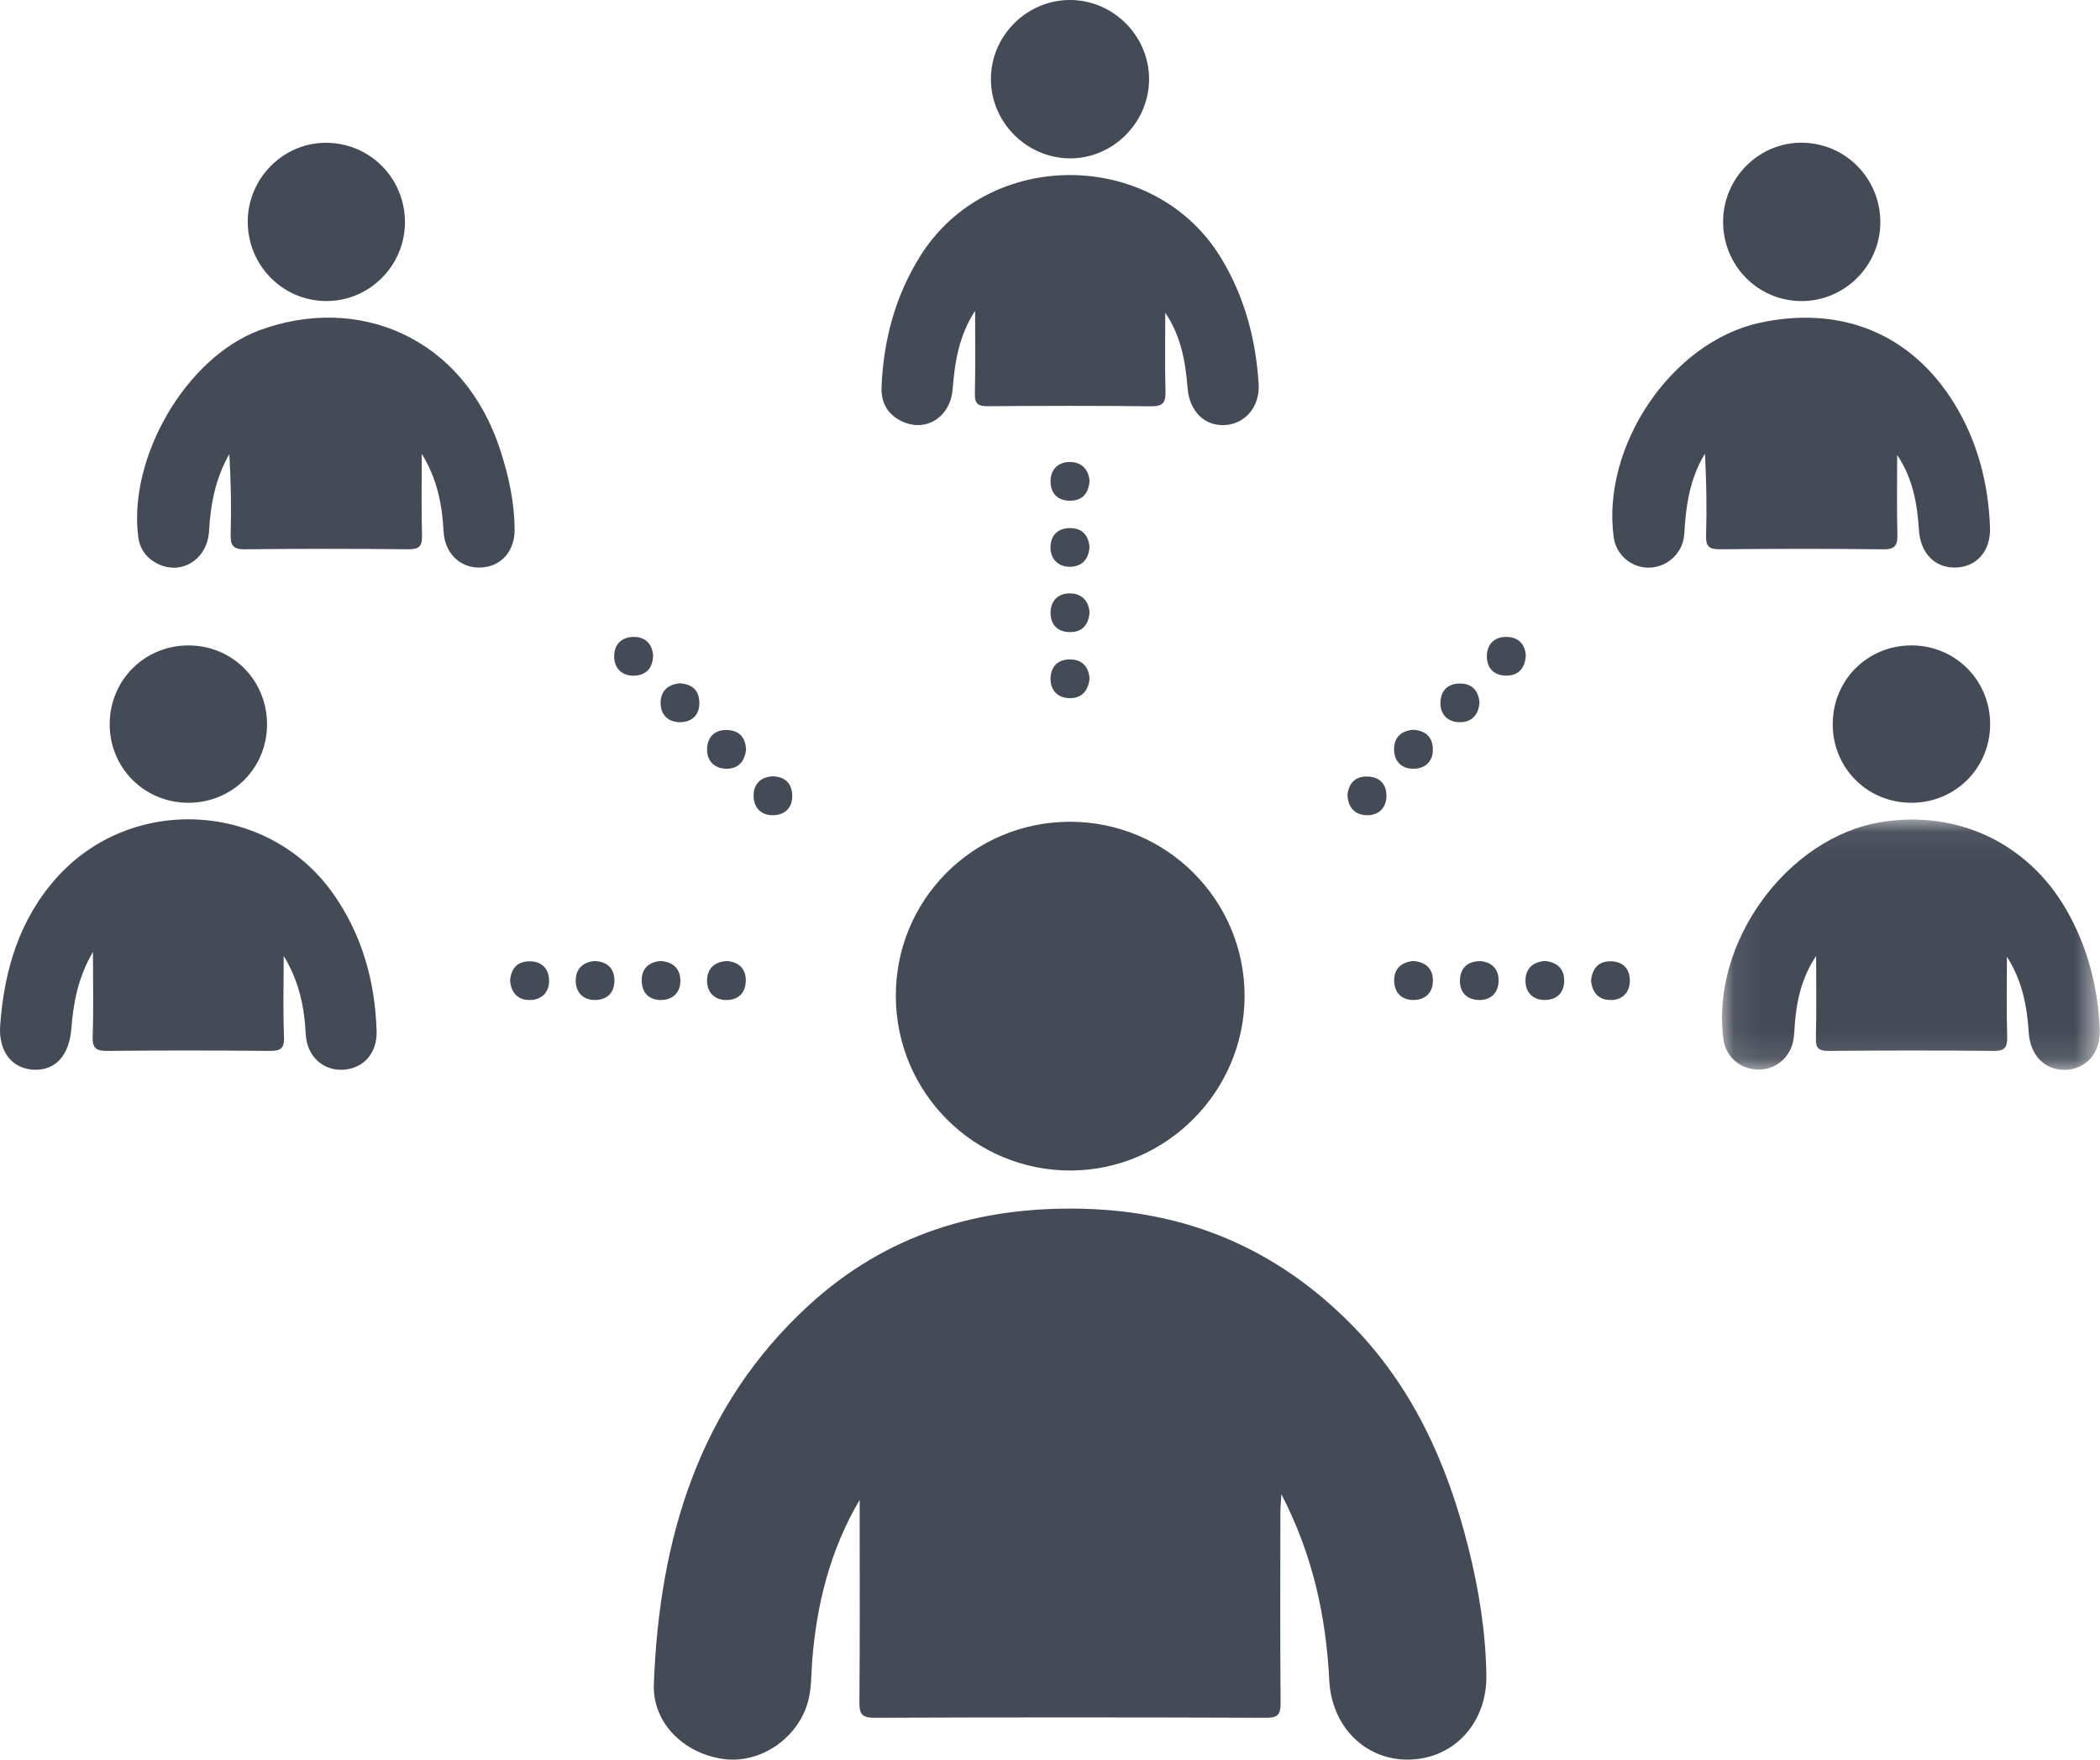
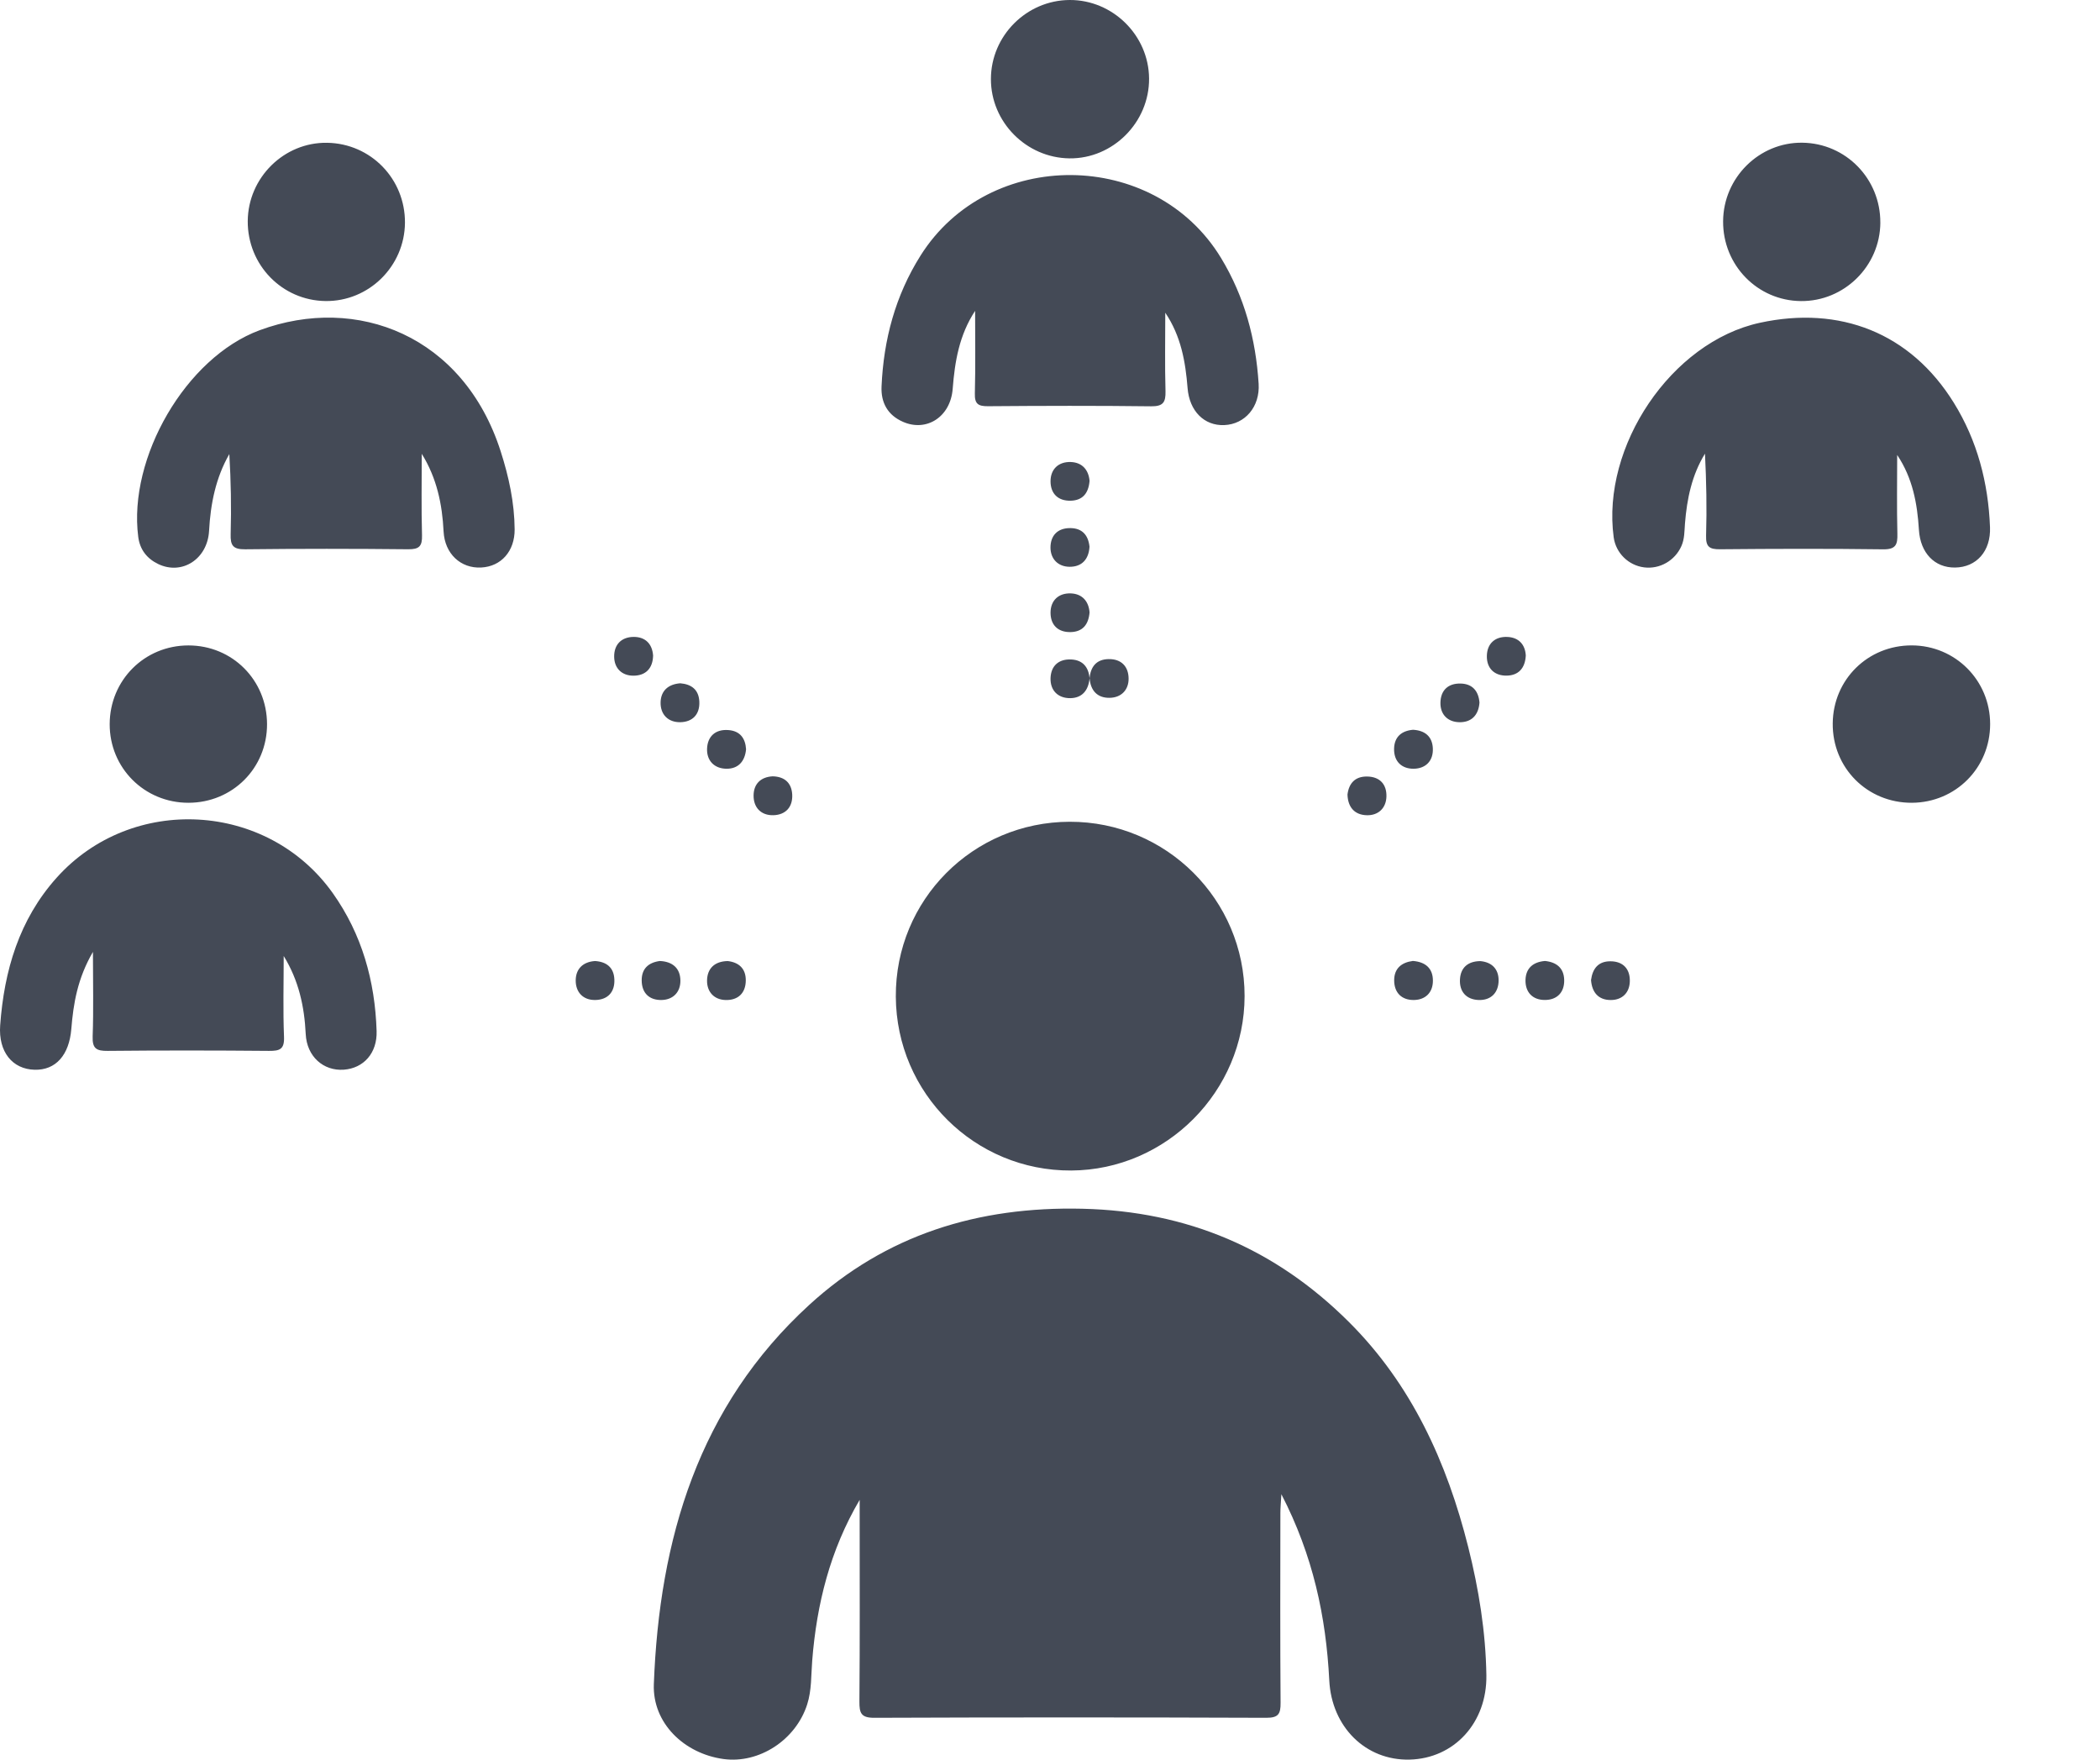
<svg xmlns="http://www.w3.org/2000/svg" xmlns:xlink="http://www.w3.org/1999/xlink" width="74" height="62" viewBox="0 0 74 62">
  <defs>
    <path id="prefix__a" d="M0.077 0.068L13.391 0.068 13.391 8.888 0.077 8.888z" />
  </defs>
  <g fill="none" fill-rule="evenodd">
    <path fill="#444A56" d="M30.293 52.846c-1.044 1.775-1.515 3.677-1.672 5.663-.042.518-.016 1.043-.178 1.546-.401 1.252-1.693 2.093-2.947 1.923-1.385-.189-2.508-1.263-2.456-2.638.193-5.11 1.573-9.793 5.477-13.364 2.7-2.469 5.943-3.474 9.625-3.387 3.703.087 6.8 1.411 9.385 3.984 2.215 2.205 3.462 4.953 4.213 7.946.37 1.477.613 2.977.637 4.504.027 1.672-1.132 2.937-2.706 2.975-1.548.037-2.747-1.15-2.83-2.791-.114-2.241-.569-4.396-1.688-6.56-.018.324-.035.493-.035.663-.002 2.23-.01 4.459.007 6.689.003.39-.076.527-.503.526-4.603-.017-9.207-.018-13.81 0-.475.003-.531-.171-.528-.576.018-2.167.009-4.334.009-6.501v-.602zM37.695 28.954c3.4-.007 6.164 2.747 6.162 6.141-.003 3.357-2.758 6.13-6.11 6.147-3.397.018-6.16-2.719-6.18-6.125-.02-3.404 2.715-6.155 6.128-6.163M34.36 10.954c-.56.854-.714 1.784-.789 2.746-.076.988-.92 1.528-1.751 1.163-.54-.236-.782-.677-.756-1.248.073-1.648.485-3.196 1.372-4.606 2.406-3.826 8.25-3.775 10.59.079.829 1.366 1.226 2.856 1.326 4.433.051.815-.482 1.427-1.21 1.457-.708.03-1.23-.496-1.294-1.304-.074-.927-.23-1.831-.786-2.655 0 .92-.018 1.841.008 2.761.01.395-.081.541-.511.536-1.915-.024-3.831-.018-5.747-.003-.345.002-.47-.083-.46-.448.025-.97.009-1.94.009-2.91M14.862 15.99c0 .957-.018 1.915.009 2.871.01.383-.098.496-.487.492-1.916-.02-3.831-.021-5.746.001-.427.005-.522-.136-.51-.533.027-.936.009-1.873-.047-2.822-.48.837-.662 1.751-.714 2.707-.055.991-.951 1.569-1.79 1.168-.404-.194-.649-.513-.706-.96-.359-2.783 1.673-6.314 4.279-7.279 3.436-1.271 7.188.198 8.492 4.265.288.896.486 1.807.493 2.751.005.77-.475 1.309-1.178 1.345-.723.038-1.286-.485-1.326-1.271-.048-.961-.238-1.88-.769-2.735M66.853 16.031c0 .926-.016 1.852.007 2.777.01.379-.054.553-.5.547-1.915-.025-3.832-.02-5.748-.002-.379.004-.505-.089-.493-.483.029-.957.01-1.916-.039-2.886-.463.754-.636 1.593-.705 2.462-.021.27-.012.54-.126.795-.228.513-.763.82-1.314.75-.555-.071-.997-.509-1.072-1.06-.433-3.198 2.021-6.88 5.154-7.559 2.812-.61 5.303.35 6.834 2.823.827 1.335 1.213 2.82 1.273 4.383.032.843-.48 1.41-1.23 1.419-.724.01-1.225-.516-1.275-1.326-.057-.927-.22-1.826-.766-2.64M9.997 33.684c0 .95-.027 1.9.011 2.848.018.44-.15.498-.53.495-1.895-.017-3.79-.019-5.684 0-.399.005-.544-.084-.529-.51.034-.936.01-1.873.01-2.978-.546.94-.689 1.822-.762 2.717-.075.914-.545 1.457-1.297 1.436-.778-.022-1.277-.629-1.21-1.563.14-1.929.668-3.728 1.989-5.202 2.647-2.955 7.433-2.69 9.73.54 1.029 1.448 1.49 3.097 1.546 4.86.025.774-.453 1.312-1.157 1.363-.718.051-1.303-.465-1.341-1.256-.047-.966-.244-1.886-.776-2.75" />
    <g transform="translate(60.602 28.808)">
      <mask id="prefix__b" fill="#fff">
        <use xlink:href="#prefix__a" />
      </mask>
-       <path fill="#444A56" d="M3.395 4.872c-.504.756-.696 1.586-.754 2.453-.019.27-.021.541-.13.796-.222.52-.746.818-1.31.746C.634 8.794.204 8.373.129 7.816-.332 4.413 2.376.69 5.702.155c2.67-.43 5.158.744 6.506 3.085.752 1.305 1.118 2.725 1.182 4.222.035.833-.488 1.413-1.23 1.426-.714.012-1.224-.521-1.274-1.325-.058-.931-.236-1.833-.768-2.662 0 .942-.018 1.884.009 2.825.01.382-.093.498-.484.494-1.936-.02-3.873-.018-5.809 0-.354.002-.456-.096-.447-.449.024-.966.008-1.932.008-2.899" mask="url(#prefix__b)" />
    </g>
-     <path fill="#444A56" d="M37.695 0c1.517-.006 2.784 1.246 2.796 2.763.013 1.544-1.273 2.835-2.806 2.817-1.522-.019-2.771-1.28-2.767-2.797C34.92 1.261 36.174.006 37.695 0M66.26 7.844c-.01 1.53-1.27 2.777-2.798 2.764-1.533-.013-2.754-1.266-2.743-2.814.01-1.536 1.273-2.786 2.793-2.766 1.533.02 2.755 1.273 2.747 2.816M14.27 7.85c-.013 1.534-1.274 2.776-2.8 2.757-1.532-.02-2.75-1.273-2.74-2.819.012-1.532 1.282-2.783 2.8-2.757 1.537.025 2.751 1.275 2.74 2.818M9.41 25.515c.003 1.549-1.219 2.77-2.772 2.77-1.55 0-2.777-1.228-2.773-2.772.005-1.549 1.229-2.772 2.775-2.772 1.547 0 2.766 1.22 2.77 2.774M67.368 22.74c1.535.004 2.76 1.233 2.761 2.77.001 1.543-1.214 2.766-2.757 2.775-1.572.008-2.807-1.231-2.79-2.8.015-1.544 1.24-2.75 2.786-2.745M49.79 25.713c.42.022.678.234.7.645.025.45-.251.722-.673.728-.42.005-.703-.255-.692-.708.01-.416.264-.629.666-.665M26.29 26.4c-.041.443-.29.688-.686.686-.43-.002-.708-.283-.688-.715.02-.426.293-.68.745-.648.426.029.606.3.629.677M52.134 24.754c-.032.455-.295.705-.72.692-.393-.011-.661-.265-.656-.682.006-.444.273-.692.714-.68.414.01.629.264.662.67M23.971 24.075c.389.032.653.22.672.647.021.457-.247.716-.669.724-.428.008-.708-.27-.696-.706.012-.398.265-.633.693-.665M25.644 33.862c.398.046.64.27.636.685-.004.447-.274.698-.709.688-.41-.01-.661-.29-.656-.685.005-.423.264-.68.729-.688M52.153 33.863c.417.032.656.282.655.678 0 .43-.265.71-.707.693-.437-.017-.683-.301-.654-.74.028-.406.284-.623.706-.63M56.065 34.532c.054-.407.257-.662.68-.662.457 0 .696.277.687.702-.007.398-.262.664-.672.663-.441 0-.663-.276-.695-.703M53.766 23.096c-.024.46-.268.7-.667.709-.433.01-.713-.252-.705-.692.007-.437.289-.691.726-.671.406.019.625.276.646.654M20.969 33.861c.4.026.661.224.68.645.02.449-.232.717-.666.728-.44.01-.704-.278-.696-.705.008-.392.255-.64.682-.668M27.228 27.353c.412.01.663.224.688.636.025.444-.23.721-.661.734-.436.013-.706-.27-.7-.7.005-.394.243-.647.673-.67M38.394 21.579c-.037.43-.244.681-.664.692-.452.011-.711-.254-.711-.683 0-.437.29-.699.721-.68.397.017.625.28.654.67M23.014 23.097c-.01.46-.268.71-.695.71-.399 0-.67-.252-.677-.663-.007-.44.263-.705.697-.703.399.002.644.24.675.656M23.252 33.86c.453.02.72.26.724.691.004.402-.253.672-.657.683-.432.011-.703-.237-.707-.687-.004-.419.242-.635.64-.687M38.394 16.942c-.035.434-.24.687-.66.7-.451.013-.713-.25-.715-.68-.002-.436.287-.7.717-.683.398.015.625.277.658.663M38.392 19.264c-.026.451-.278.71-.705.706-.398-.004-.667-.27-.67-.673-.001-.43.254-.696.704-.69.418.005.63.254.671.657M47.483 27.994c.05-.4.272-.64.69-.634.45.005.696.277.682.71-.013.405-.286.662-.685.654-.427-.008-.674-.272-.687-.73M38.395 23.894c-.04.45-.28.7-.678.705-.432.005-.71-.268-.698-.703.013-.43.282-.683.733-.66.424.022.608.293.643.658M17.974 34.542c.038-.409.244-.662.665-.671.452-.01.707.26.71.686.003.4-.259.67-.664.678-.435.009-.677-.252-.711-.693M49.787 33.858c.438.034.708.255.706.7-.001.413-.262.667-.662.676-.432.009-.703-.25-.703-.694 0-.414.255-.63.659-.682M54.442 33.859c.403.04.664.246.677.661.014.447-.255.714-.683.713-.43 0-.696-.273-.68-.717.016-.41.275-.623.686-.657" />
+     <path fill="#444A56" d="M37.695 0c1.517-.006 2.784 1.246 2.796 2.763.013 1.544-1.273 2.835-2.806 2.817-1.522-.019-2.771-1.28-2.767-2.797C34.92 1.261 36.174.006 37.695 0M66.26 7.844c-.01 1.53-1.27 2.777-2.798 2.764-1.533-.013-2.754-1.266-2.743-2.814.01-1.536 1.273-2.786 2.793-2.766 1.533.02 2.755 1.273 2.747 2.816M14.27 7.85c-.013 1.534-1.274 2.776-2.8 2.757-1.532-.02-2.75-1.273-2.74-2.819.012-1.532 1.282-2.783 2.8-2.757 1.537.025 2.751 1.275 2.74 2.818M9.41 25.515c.003 1.549-1.219 2.77-2.772 2.77-1.55 0-2.777-1.228-2.773-2.772.005-1.549 1.229-2.772 2.775-2.772 1.547 0 2.766 1.22 2.77 2.774M67.368 22.74c1.535.004 2.76 1.233 2.761 2.77.001 1.543-1.214 2.766-2.757 2.775-1.572.008-2.807-1.231-2.79-2.8.015-1.544 1.24-2.75 2.786-2.745M49.79 25.713c.42.022.678.234.7.645.025.45-.251.722-.673.728-.42.005-.703-.255-.692-.708.01-.416.264-.629.666-.665M26.29 26.4c-.041.443-.29.688-.686.686-.43-.002-.708-.283-.688-.715.02-.426.293-.68.745-.648.426.029.606.3.629.677M52.134 24.754c-.032.455-.295.705-.72.692-.393-.011-.661-.265-.656-.682.006-.444.273-.692.714-.68.414.01.629.264.662.67M23.971 24.075c.389.032.653.22.672.647.021.457-.247.716-.669.724-.428.008-.708-.27-.696-.706.012-.398.265-.633.693-.665M25.644 33.862c.398.046.64.27.636.685-.004.447-.274.698-.709.688-.41-.01-.661-.29-.656-.685.005-.423.264-.68.729-.688M52.153 33.863c.417.032.656.282.655.678 0 .43-.265.71-.707.693-.437-.017-.683-.301-.654-.74.028-.406.284-.623.706-.63M56.065 34.532c.054-.407.257-.662.68-.662.457 0 .696.277.687.702-.007.398-.262.664-.672.663-.441 0-.663-.276-.695-.703M53.766 23.096c-.024.46-.268.7-.667.709-.433.01-.713-.252-.705-.692.007-.437.289-.691.726-.671.406.019.625.276.646.654M20.969 33.861c.4.026.661.224.68.645.02.449-.232.717-.666.728-.44.01-.704-.278-.696-.705.008-.392.255-.64.682-.668M27.228 27.353c.412.01.663.224.688.636.025.444-.23.721-.661.734-.436.013-.706-.27-.7-.7.005-.394.243-.647.673-.67M38.394 21.579c-.037.43-.244.681-.664.692-.452.011-.711-.254-.711-.683 0-.437.29-.699.721-.68.397.017.625.28.654.67M23.014 23.097c-.01.46-.268.71-.695.71-.399 0-.67-.252-.677-.663-.007-.44.263-.705.697-.703.399.002.644.24.675.656M23.252 33.86c.453.02.72.26.724.691.004.402-.253.672-.657.683-.432.011-.703-.237-.707-.687-.004-.419.242-.635.64-.687M38.394 16.942c-.035.434-.24.687-.66.7-.451.013-.713-.25-.715-.68-.002-.436.287-.7.717-.683.398.015.625.277.658.663M38.392 19.264c-.026.451-.278.71-.705.706-.398-.004-.667-.27-.67-.673-.001-.43.254-.696.704-.69.418.005.63.254.671.657M47.483 27.994c.05-.4.272-.64.69-.634.45.005.696.277.682.71-.013.405-.286.662-.685.654-.427-.008-.674-.272-.687-.73M38.395 23.894c-.04.45-.28.7-.678.705-.432.005-.71-.268-.698-.703.013-.43.282-.683.733-.66.424.022.608.293.643.658c.038-.409.244-.662.665-.671.452-.01.707.26.71.686.003.4-.259.67-.664.678-.435.009-.677-.252-.711-.693M49.787 33.858c.438.034.708.255.706.7-.001.413-.262.667-.662.676-.432.009-.703-.25-.703-.694 0-.414.255-.63.659-.682M54.442 33.859c.403.04.664.246.677.661.014.447-.255.714-.683.713-.43 0-.696-.273-.68-.717.016-.41.275-.623.686-.657" />
  </g>
</svg>